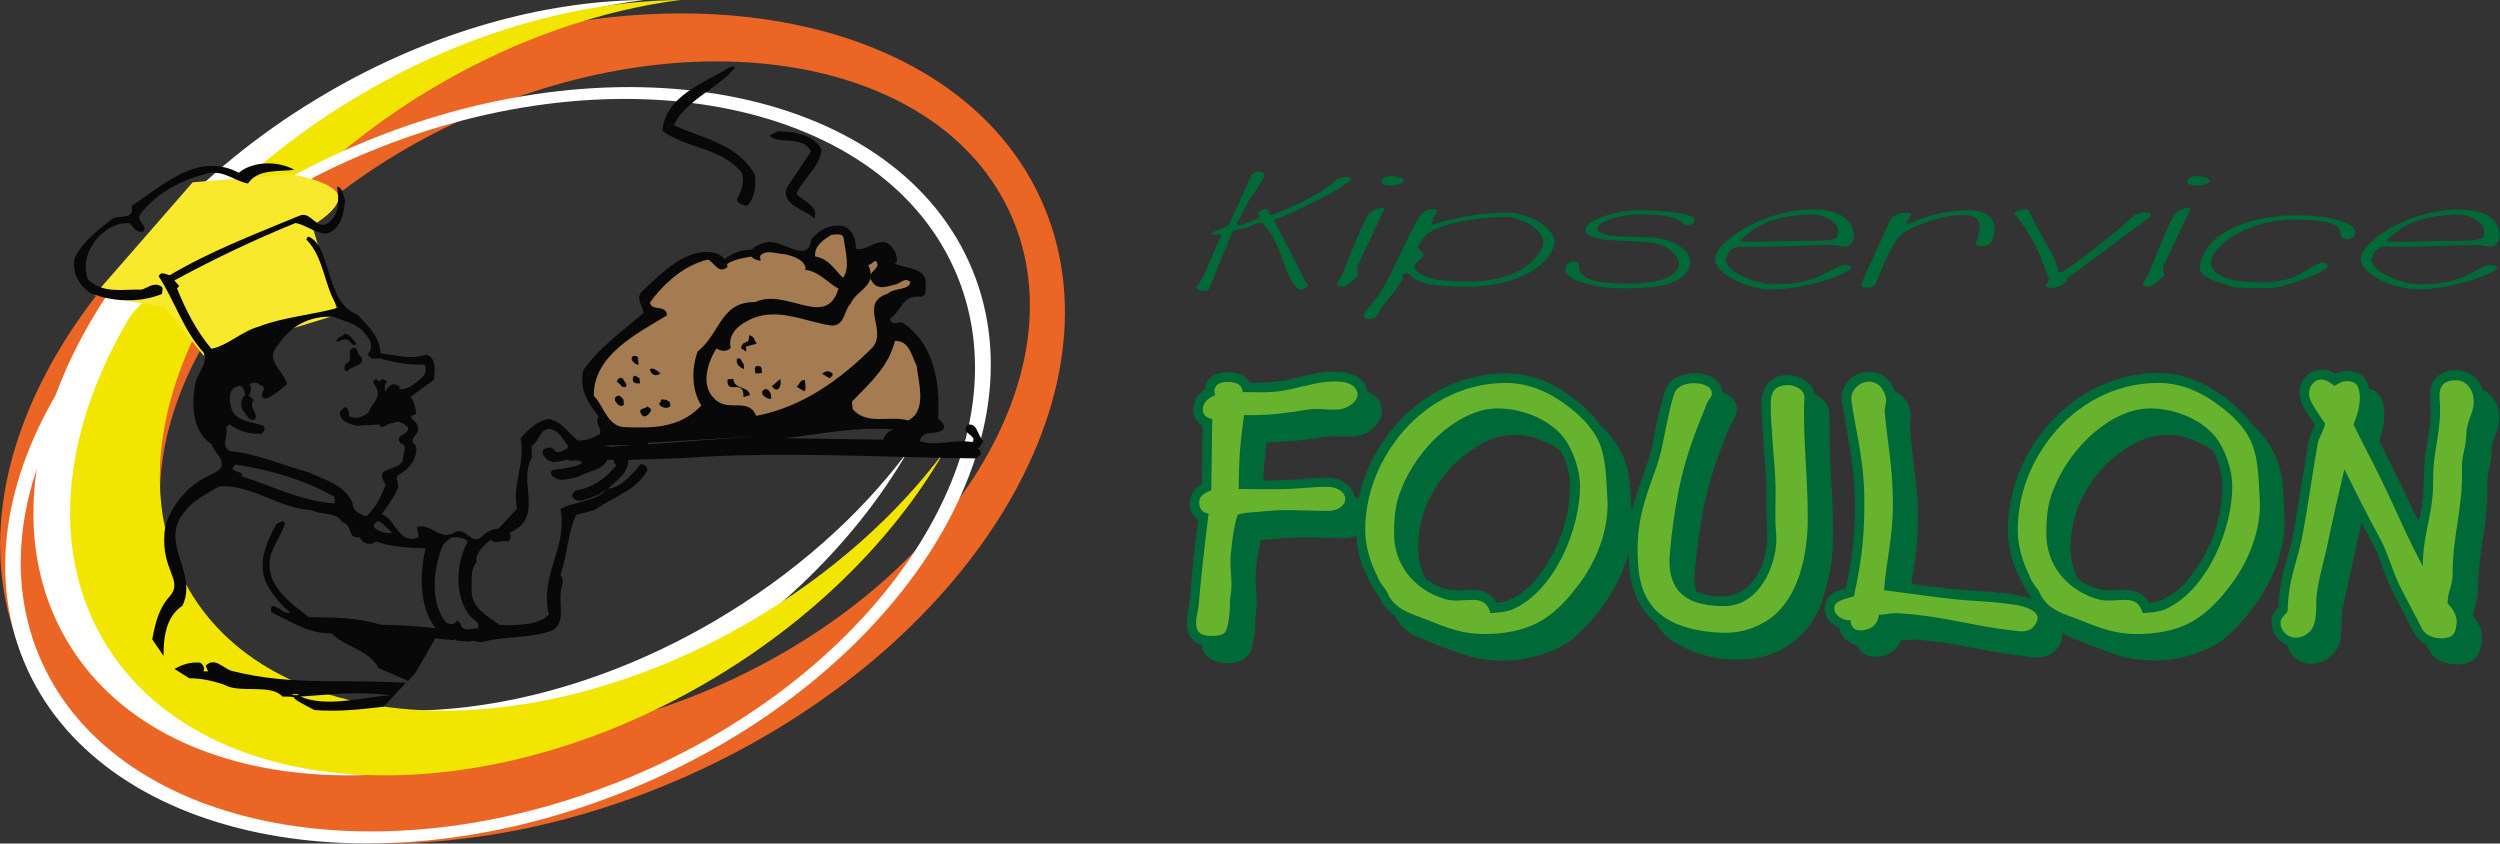
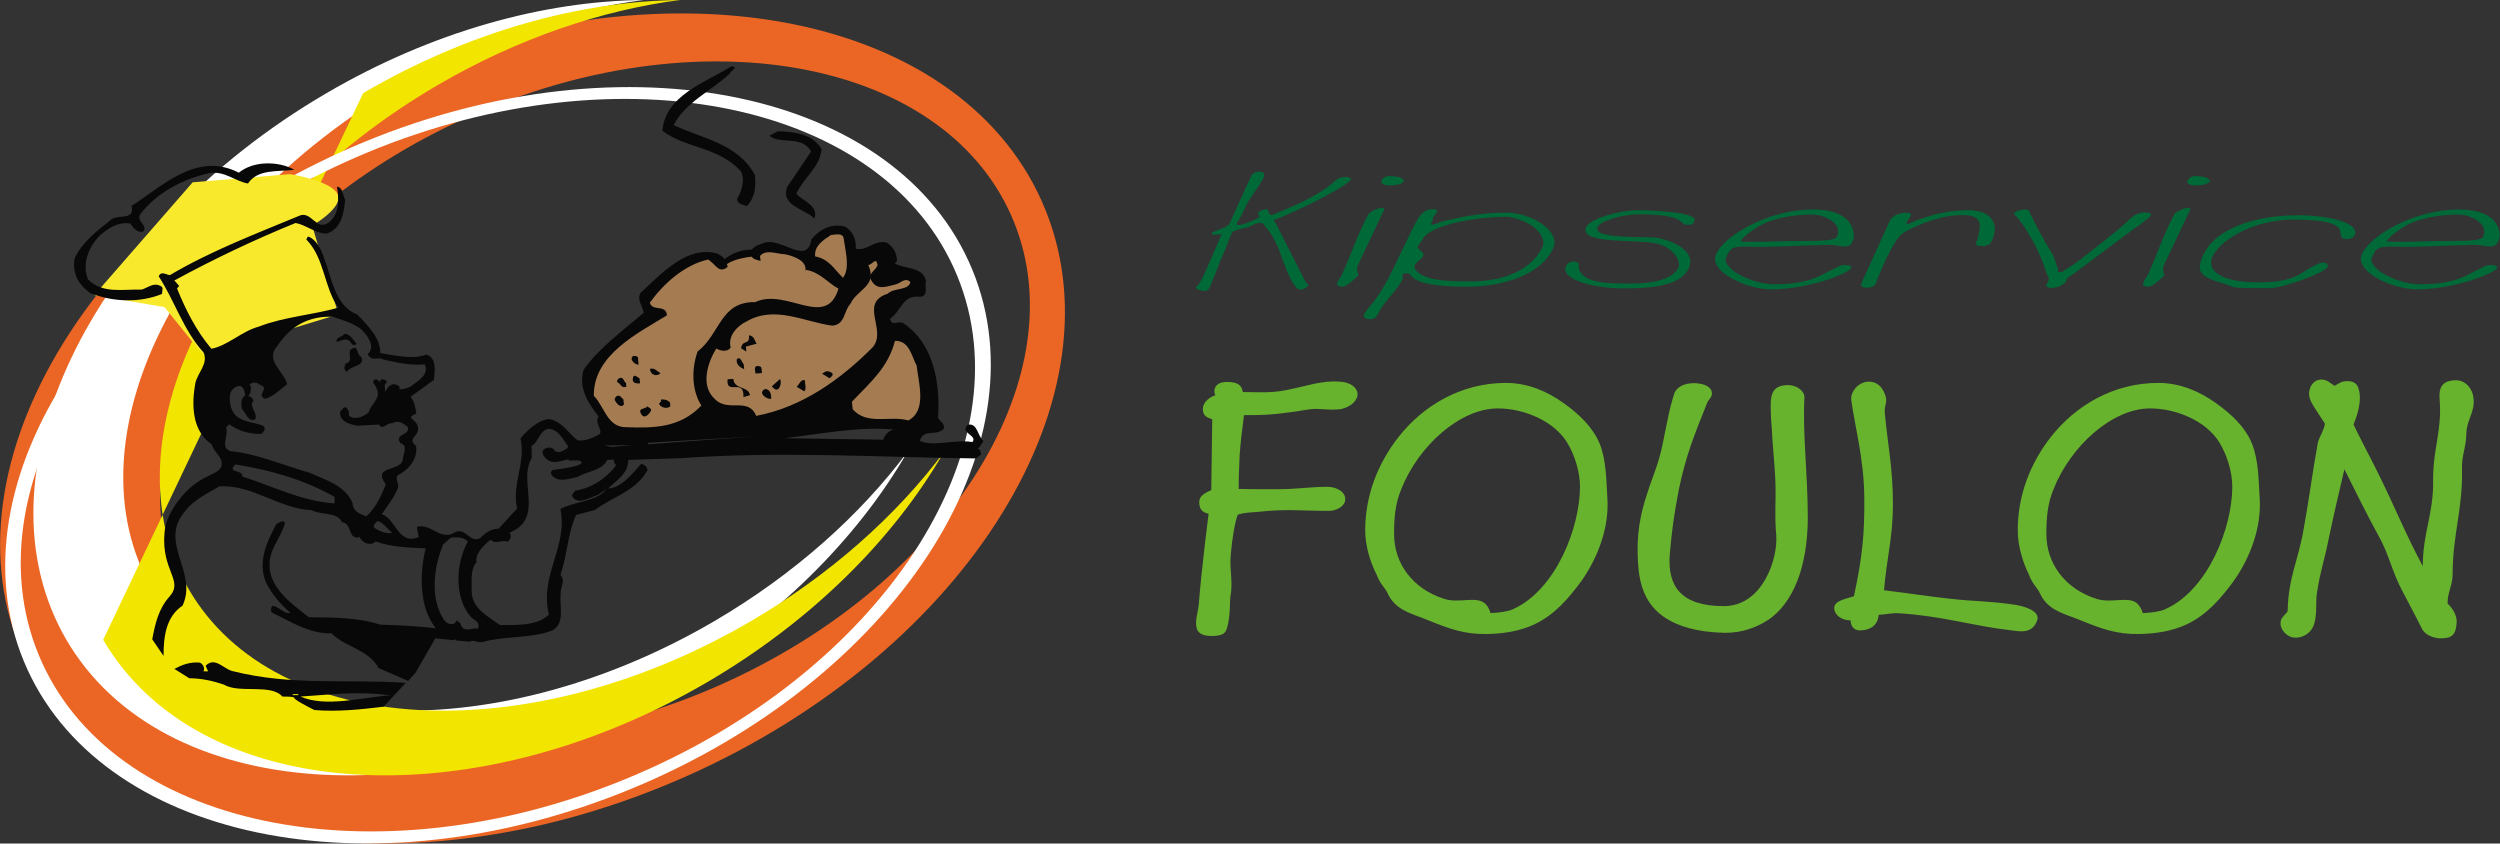
<svg xmlns="http://www.w3.org/2000/svg" version="1.1" id="Laag_1" x="0px" y="0px" viewBox="0 0 1039.4 350.7" style="enable-background:new 0 0 1039.4 350.7;" xml:space="preserve">
  <rect x="0" y="0" width="1039.4" height="350.7" fill="#333333" stroke="none" />
  <style type="text/css">
	.st0{fill:#EB6624;}
	.st1{fill:#FFFFFF;}
	.st2{fill:#F2E500;}
	.st3{fill:#F9E92D;}
	.st4{fill:#080808;}
	.st5{fill-rule:evenodd;clip-rule:evenodd;fill:#A57C52;}
	.st6{fill-rule:evenodd;clip-rule:evenodd;fill:#006938;}
	.st7{fill-rule:evenodd;clip-rule:evenodd;fill:#68B32E;}
</style>
  <g>
    <g>
      <path class="st0" d="M9.7,272.7c35.6,79.7,159.3,102,276.2,49.8c116.9-52.2,182.8-159.2,147.2-238.9    c-35.6-79.7-159.3-102-276.2-49.8C40,86-25.9,193,9.7,272.7z M420.3,89.3c29.1,65.1-24.8,152.5-120.3,195.2    c-95.5,42.7-196.5,24.5-225.6-40.7C45.3,178.6,99.2,91.3,194.7,48.6C290.2,5.9,391.2,24.2,420.3,89.3z" />
      <path class="st1" d="M27.6,266c39.5,67.6,151.9,75.5,251.1,17.7c43.8-25.6,77.7-59.7,98.5-95.7c-19.7,26.3-47,50.8-80.3,70.3    c-93,54.3-197.6,48.4-233.5-13.1C27.5,183.5,73.8,89.6,166.8,35.3C200.2,15.9,235,4.2,267.6,0c-41.6,0.4-88,13.1-131.8,38.7    C36.6,96.6-11.8,198.3,27.6,266z" />
-       <path class="st2" d="M42.9,266c39.5,67.6,151.9,75.5,251,17.7c43.8-25.6,77.7-59.7,98.5-95.7c-19.7,26.3-47,50.8-80.3,70.3    c-93,54.3-197.6,48.4-233.5-13.1C42.7,183.5,89,89.6,182.1,35.3C215.4,15.9,250.2,4.2,282.8,0c-41.6,0.4-88,13.1-131.8,38.7    C51.8,96.6,3.4,198.3,42.9,266z" />
+       <path class="st2" d="M42.9,266c39.5,67.6,151.9,75.5,251,17.7c43.8-25.6,77.7-59.7,98.5-95.7c-19.7,26.3-47,50.8-80.3,70.3    c-93,54.3-197.6,48.4-233.5-13.1C42.7,183.5,89,89.6,182.1,35.3C215.4,15.9,250.2,4.2,282.8,0c-41.6,0.4-88,13.1-131.8,38.7    z" />
      <path class="st1" d="M9.9,274.9c30.7,74.2,143.8,98,252.7,53c108.9-45,172.3-141.7,141.6-215.9c-30.7-74.3-143.8-98-252.7-53    C42.6,103.9-20.8,200.6,9.9,274.9z M397.9,114.5c29.7,71.9-31.7,165.5-137.1,209.1c-105.4,43.6-215,20.6-244.7-51.3    c-29.7-71.9,31.7-165.5,137.1-209.1C258.7,19.6,368.2,42.6,397.9,114.5z" />
    </g>
    <path class="st3" d="M39.2,122.7c3.7-4.3,40.9-46.9,40.9-46.9l40.5-3.4c0,0,16.3,2.5,19.6,8c3.4,5.5-10.4,13.4-10.4,13.4l10.9,36.9   l-56.1,17.1l-16.2-20.1L39.2,122.7z" />
    <g>
      <g>
        <path class="st4" d="M66.7,118.9c-2.9-1.7-5.8,1.1-7.9,1.5c-7.9-0.2-16.1,1.8-22.2-4.2c-2.6-6.5,0.2-13.3,4.7-18.1     c3.6-3.2,7.6-5.9,12.8-5.2c1.2,1.7,3.3,4.4,5.6,3.2c1.7-2.5-2.9-3.8-1.5-6.9c7.1-9.3,17.8-14.7,28.7-17.2     c6.5-1.1,10.6,3.3,16.2,4.3c4.1-6.2,12.6-4.8,19.3-5.7c-6.6-3.7-17-3.8-23.1,1.2c-17.3-8.9-31.4,5.3-44.6,13.8     c1.4,6.1-5.1,3.5-8.2,5.5c-5.7,4.5-12.3,9.4-15.5,16.4c-1,6.2,1.7,10.9,6.4,14.3c9.1,3.7,20.5,4.3,30,0.4     C67.3,121,68.2,119.4,66.7,118.9z" />
        <path class="st4" d="M145.5,145.6c-0.5,2.5,1.2,4.6-1.8,5.6c-0.6,0.8-0.9,3.1,0.6,3.3c1.7-2.7,7.7-2.1,5.9-6.1     C147.9,147.3,149.2,142.5,145.5,145.6z" />
        <path class="st4" d="M146.5,143.3c0.6,0,1.4,0.4,1.7-0.4c-1.6-1.9-2.8-4.2-5.1-4.1c-0.6,1.4-3.4,1.2-3.2,3.3     C142.4,141.8,144.1,139.5,146.5,143.3z" />
        <path class="st4" d="M85.5,276.8l1,2.3l-1.9,0c0.6-1,0.1-2.7-1.4-3.6c-4.2-0.4-7.5,0.9-10.7,2.6l6.2,3.9c5,0,9.9,1.1,14.3,2.6     c6.5,3.9,19.6-0.5,24.4,5c2.8,0,4.9,0.1,4.9,0.5c0,0.8,5.4,3.6,8.4,5.1c9.4,0.8,19.1-0.2,28.8-1.4l9.2-9.9     c-25-1.7-47,1.4-72.1-4.9C92.8,278,89.3,272.9,85.5,276.8z M161.8,289l1.3,0c-12.5,0.8-27.4,5.3-38.2,0.6     C138,288.8,147.2,287.3,161.8,289z M124,288.6l0,0.4l-2.3,0l0-0.4L124,288.6z" />
        <path class="st4" d="M406.7,186.6l2.2-3.2c-2.6-2.2-2.4-7.7-6.6-6.8c-3.4,3.6,4.3,4.3,2,7.2c-7.1-1.3-16.3,2.1-21.9-0.5     c1.7-5.3,6.6-1.7,10-5c0.5-2.2-1.5-3.2-2.4-4.4c1-15-1.9-30.6-13.8-39.1c-2.6-2.3-5.1,1.6-6.2-2.3c4.9-3.1,5-10.1,12.7-9.1     c3.6-0.6,1.5-4.4,2.3-6.6c-1.3-6-8.6-4.8-13-7.3l0.9-0.7c0.1-3.4-1.3-6-4.2-7.9c-5.3-1.4-7.9,3.6-12.9,2.5c0.3-4-1.5-7.5-4.3-9.1     c-5.6-1.7-10.9,1.1-14.2,5.3c-1.6,11.1-12.6-1.2-19.7,1.4c-1.4,0.5-4.1,1.3-5,2.8c-5.4-0.1-9.4,2.4-11.3,3.9     c-0.9-1-2-1.8-3.2-2.3c-12.1-3.4-22.5,7.7-31.7,16.3c-1.9,2.9,1,5.7,1.2,8.4c-8.6,7.3-18.7,14.7-25,23.7     c-2.2,7.8,2.3,14.4,6.3,19.3c-1.9,2.6,1.6,5.4,0.5,7.3c-3.5,2.1-6.4,2.9-8.9,2.7c0,0-0.1,0-0.1,0.1c-3.8-2.5-6.4-8-12.2-9     c-4.4,0.5-8.8,4.4-11.8,8.1c2.3,10.2-3.7,18.9-1.4,29.1l-7.7,8.4c-3.1,0-5.5,1.8-7.8,4c-4,2-5.8-4.3-10-2.7     c-6.3,4.3-10.4-3.9-16.2-2l0.8,4.2c-8.6,3.6-9.6-7.9-15.4-9.5c2.3-3.3,4.9-6.6,6.4-10.1c1.7-2.3-2-5.4,1.2-6.6     c4.2-2.4,7.4-6.7,6.7-11.7c-3.9-3.2,1.1-3.9,0.8-7.3c0-2.3-2-3.2-3-4.6c0.6-1,1.5-1,2.3-1.6c-0.4-2.3-0.7-4.8-2.4-6.9l9.7-7.1     c0.3-3.5,1.4-8.9-3.1-10.5c-5.7,2.2-12.7,0.4-19.2-0.6c0.1-6.2-5-11.3-9.5-16c-9.3-3.5-10.6-15-13.9-23.6c-1-3.4-3.2-7.4-6.1-8.7     c-1.2-0.4-0.6,0.6-1.3,1c7.8,7.9,7.3,20.1,13.4,28.4c-10.9,3.1-22.6,3.8-33.1,7.9c-7.1,1.9-12.9,7.9-19.7,9.2     c-6.3-7.4-10.8-16.4-14.3-25.1l0.9-1l-2-2.3c16.4-8.9,33.2-16.9,50.4-23.9c4.6,0.9,8.5,4.5,12.9,4.4c6.1-1.8,7.2-8.6,7.7-14     c-1-1.9-0.9-5.2-3.4-5.5c0.8,4.6,1.3,11.3-3.4,14.9c-5.3,3.9-7.2-5.3-12.5-2.7c-17.8,7.4-36.5,14.5-53.6,24.6     c-1.5-0.2-3.7-1.9-4.6,0.5c6.7,10.3,10.2,22.3,18.6,31.6c2.2,4.6-2.5,8.5-3.4,12.9c-1.6,8.9-1.4,19.8,6.8,25.3     c0.8,3,4.1,5.2,4.2,7.7c0.4,6.2-10.4,3-20.3,19.1c-1.8,3-3.2,6.3-3.5,10c-1.4,15.8,8.1,19.8,2.1,26.5c-4.6,5.1-6,11.4-7.2,17.8     l4.7,6.9c0-8,1-16.3,7.9-20.9c6.5-13.8-9.9-26,0.7-38.8c3.8-5.3,9.9-7.9,14.6-10.8c13.8-0.8,25,9.4,38.4,9.9     c3.9,2.2,10.6,0.6,12.6,5c4.6,0.7,2.1,7.5,7.4,6.2c1,2.7,4.7,3.8,6.6,1.8c6.4,2.4,14.1,2.6,20.8,2.9c-2.7,10.4-2.7,24.8,4.2,33.2     c-6.7-0.8-15.2-1.3-23.1-1.5c-9.7-3.1-19.3-2.9-29.7-3.1c-8.2-6.4-19.3-14.1-15.6-26.5c1.5-4.4,4.5-8.2,5.7-12.6     c-0.8-1.7-2.5-0.1-3.6,0.4c-3.9,7.2-8,15.9-4.2,24.5c2.4,4.6,5.9,8.9,10,12.3c-2.3,1.6-8.8-6.8-7.9-0.2c8,3.9,15.9,9.1,25,8.8     c6.1,6,15.1,6.5,19.7,14.5l12.2,5.3l3-3.3l8.3-14.4l7.9,0.8c0.1-0.1,0.2-0.3,0.3-0.5c0.2,0.1,0.4,0.3,0.5,0.6l5.6,0.5     c1.6-1.1,3.7,0.8,5.8,0c8.6-2.4,19.8-1.3,28.6-4.7c5.3-3.2,2.9-9.3,3.4-15.2c-0.2-2.7,2.2-5.4-0.1-7.9c2.9-8.1,3-17.2,6.5-24.9     l7.9-2.1c7.6-5.7,16.8-7.6,21.8-16.5c-0.2-1.5-1.2-2.5-2.7-2.6c-3.2,3.7-8.3,10.1-13.7,10.2c2.5-2.4,7.2-5.6,8.1-9.4     c0.2-0.9,0.4-1.7,0.3-2.5l21.7-0.7c41.8-3,81.4-0.4,123,0.1l2-1.7C407.7,188,407.6,186.8,406.7,186.6z M100.7,198.1     c0.5-3.1-6.8-1.2-2.8-5c14.5,2.3,28.6,6.3,41.2,13.5l0,2.7C125.3,208.4,113.4,202.1,100.7,198.1z M152.3,214.7     c-2.7-1.1-5.6-2-5.7-5.5c-3-7.4-11.3-9.6-17.7-12.6c-11-3.1-22.4-8.1-33-9c-4.6-1.6-0.7-6.3-1.9-9.8l1.3-1.4     c3.9,2.8,8.3,4.1,13.3,4c1.1-0.8,2.1-2.3,0.9-3.3c-3.7-1.9-11.4-1.1-13.4-7.6c-0.8-2.9-1.3-7.3,2.2-8.7c2.9-1.4,3.3,1.9,3.7,3.6     c-1.9,1-2,3.9-1.2,6c1.6,1.5,2.2,4.8,5.1,4.1c1.9-2.3-2.8-5.5-0.5-7.9c0-0.8-1-1.3-1.6-1.9l-0.8,0c1.3-0.6,1.3-2.5,1.3-4.1     l-0.6-0.6c0.9-1.2,3.2-1.2,4.2-0.1c4.8,1.5-1.8,4.3,2.4,5.9c3.8-1.2,6.1-3.8,9.1-6.1c-1.4-5.4-9.6-10-3.9-16.1     c5.4-8.2,13.1-12.3,22.9-11.9c4.6,1.7,8.3,2.4,12,5.4c2.4,2.7,5.9,6.6,2.5,10.2c1.8,3.4,4.1,0.7,6.6,2.2c6,1.4,11.6,2.5,17.1,2     c2,4.6-3.2,7-6,9.3c-1.3,0.4-2.7,1.2-4.6,1c0.6-1.2-0.6-1.7-1.4-1.9c-1.9-0.7-3.6,1.2-4,2.4l-0.6,0.4c0.4-1.2-0.8-2.9,0.9-3.7     c-0.2-1.1-1.4-1.3-2.3-1.3l-0.9,1c-0.6-0.6-1-1.3-1.7-0.9c-2.1,1,0.2,2.1,0.4,3.3c2.4,4.6-2,6.4-3.1,10.3     c-2.1,1.8-5.5,3.4-8.2,1.5c0.2-1-0.2-2.9-1.4-3.6c-1,0-1.5,1.2-2.3,1.8c-0.5,4.1,4.1,5.3,7,5.9l9.2-0.5c1.4,2.7,3.4-1,5.6-0.5     c2.3-1.6,4.6,0.1,6.4,1.6c0.8,3.6-5.7,2.6-3.2,6.6c3.7,1.1,0.9,4.6,1.1,6.9c-1.1,5.2-13,2.3-7.1,10.3     C158.5,206.1,156.5,210.8,152.3,214.7z M155.5,219.3c-0.4-1.2,0.7-1.9,1.5-2.7c1.9,0.4,4.1,3.2,6,4.9     C161.1,222.1,157.6,221,155.5,219.3z M198.7,261.4c-2.3-0.7-6.1,2.2-7.3-2.2l-1.4-1.3c-1.1,2.3-3.6,2-5.2,0.1     c-6.3-9.1-4.4-22.6-0.5-31.7c1.3-1,2.3-2.3,3.6-2.9c2.5,0,5-0.1,6.6,1.8c-4.9,8.7-5.8,22.6,0.9,30.9     C196.9,258,199.8,258.3,198.7,261.4z M239.2,204c-0.6,0.8-2.1,2-0.9,2.9c2.2,3,7.1-0.1,10.2-1.1l3.6-2.4     c-4.3,5.3-12.6,4.8-19.1,8.2c3.2,15.9-8.8,27.5-4.8,43.9c-4.9,4.9-14,4.3-20.3,4.4c-5.1-3.7-11.7-6.9-11.8-14     c0.1-4.2-0.7-9.2,2.1-12.2c-1-3.1,2.8-7,5.8-9.3c2.1,2.1,4.4-0.1,6.9,0.8c1.5-0.8,1.9-2.5,0.9-3.7c14.9-6.2,3.3-21.2,9.3-31.1     l-0.1-5c2.9-1.4,3.2-6.6,7.2-7.1c4.1,0.3,5.9,4.5,8.1,7.4c-0.2,0.2-0.4,0.5-0.5,0.7c-1.4,0.8-3.2,2.3-5.1,1.1     c-0.8-1.7-2.9-1.7-4.2-0.9c-1.7,0.8-0.7,2.7,0.1,3.6c2.9,3.3,6.2,1.4,9.6,0.8c0.2,0.3,0.4,0.5,0.4,0.5l4-0.1     c0.5,0.2,0.9,0.5,1.4,0.9c-0.9,1.7-8.4,2.6-12.1,3.1c-1.7,0.8-0.5,2.5,0.6,3.1c2.3,1.9,6.5,0.5,9.6-0.2     c4.2-2.4,10.3-2.7,12.4-7.1l2.7-0.1c0,1,0.2,1.7,1,2.3C251.8,199.2,245.9,202.9,239.2,204z M254.2,185.8c-0.9-0.2-1.9-0.4-3-0.6     l11.8-0.1L254.2,185.8z M269.4,184.7l0-0.6l45.1-2.7L269.4,184.7z M362,114.2c0,0.5,0,1-0.2,1.5     C361.8,115.2,361.8,114.7,362,114.2z M371.7,178.6c-2,0.2-4.3,2.6-4.4,4.2l-41.1-0.6C341.7,180.4,356.7,177.2,371.7,178.6     c0.4,0,0.7,0,1,0.1L371.7,178.6z" />
        <path class="st4" d="M337.2,63l-9.9,14.7c-3.1,7.8,8,9.5,11.3,13.2c2-5.6-5.4-7.5-7.5-10.4c3.2-6.9,9.6-10.7,10.5-18.4     c-3.5-6.4-11.5-7.4-18.2-7.5l-3.5,1.8C323.9,60.3,333.6,56,337.2,63z" />
        <path class="st4" d="M308,71.2c1.8,3.2,0.5,7.3-0.8,10.1c-2.2,2.9,1.2,3.9,3.4,4.3c3.4-3.6,3.7-8.2,3.3-12.7     c-6.8-13.2-22.4-15.4-33.8-20.9c4.8-9.5,15.7-14.2,23.4-21.5c-0.3-0.6,4.3-3.1,0.4-2.8c-10.5,6.5-27.4,12-28.5,26.7     C285.1,61.7,298.7,61,308,71.2z" />
      </g>
      <path class="st5" d="M354.2,167c8.2-8.5,15.1-14.5,17.9-25.3c6.1-0.1,6.9,6.5,9,10.3c0.8,7.2,4.4,18.8-3.5,22.8    c-7.5-2.2-17.2,2.2-23.1-4.7L354.2,167z M345.5,97.7c2.1-0.2,5.1-1,5.3,1.7c0.7,5.1,2.7,12-0.3,16.1c-3.6-3.4-5.7-7.8-11.6-8.9    C338.5,102.1,342.3,99.8,345.5,97.7z M361.9,115.7c0.1,0.3,0.2,0.7,0.5,1.1c2.4,4.1,6.2,2.3,10.1,1.4c2.1-0.5,3.7-3,6-1    c-0.6,3.7-6.8,2.3-9.4,4.9c-12.2,3.9-0.1,15.2-6.3,22.3c-13,13.1-29.2,24.9-48.4,28.5c-3.3-8-11.7-1.3-17.2-7    c-6.2-5.6-2.9-15.3,0.6-21c1.3,0.8,4.4,1.8,6-0.4c-1.3-4.8,2.7-9,6.5-10.8c11.7-6.9,24,0.1,35.7,1.7c5.5-0.4,4.7-6.1,7.6-9.1    C355.6,121.8,360.9,120,361.9,115.7z M306.4,149.2c-0.7,2.5,1.8,3.8,3,4.3l-0.2-2.1C308.3,150.6,308.1,148.2,306.4,149.2z     M304.9,157.5l-2.4,0.2c-0.7,7,6.9-0.8,6.6,7.4l2.7-0.8C311.2,160.4,305.2,162.1,304.9,157.5z M314.5,152.2    c-1.2,0.7-0.4,2.2-0.4,3.1l2.7-0.2l-0.2-2.1C316.3,152.1,315.4,152.2,314.5,152.2z M311.4,139.4c0.3,4.5-2.6,1.4-3.3,5.4l2.2,1.4    l-0.2-2.1l4.5-1.2C313.7,141.7,313.6,139.6,311.4,139.4z M318.2,161.7c-3.5,1.5,0.6,4.5,2.4,4.1    C320.8,163.9,320.1,161.9,318.2,161.7z M324.3,157.6l-3.4,3C323.9,164.6,325.3,158.8,324.3,157.6z M334.7,158.1    c-1.9-0.5-2.3,1.7-3.5,2.7l3.2,1.9C335.5,161.4,334.5,159.6,334.7,158.1z M346,155.1c-1.9-1.1-2.5-1-4.2,0.3l3.2,1.9    C345.2,156.7,346.7,156.3,346,155.1z M362,114.2c0-1.1-0.3-2.5-1-4c1.5-0.1,3.1-3,3.6-0.9C365.6,111,362.8,112.4,362,114.2z     M334.8,112.8l0.2-0.6c5.8,0.8,9.5,5.7,13.6,7.8c-5.1,17.1-21.6-0.5-34.6,5.6c-14.6-0.2-14.3,12.9-24,20.6    c-2.5,7.2-2.5,16,1.6,22.4c-9,9.5-20.3,9.4-31.6,9c-7.6-0.1-8.8-8.8-13.1-13c-0.3-17,18.2-26,30.4-33.5c-0.4-4.8-6.2-1.4-7.1-5.3    c5.8-8,14.4-15.7,24.2-17.9c3.2,1.9,4.4,6.1,8.1,3.1c0-0.4-0.1-0.8-0.3-1.2c3.2-2.1,7.8-2.8,10.3-3.1c1,1.4,2.5,1.3,3.7,1.8    l-0.2-2.1c2.5-2.9,6.9-0.8,10.3-0.7C329.8,106.4,335.8,108.4,334.8,112.8z M257.4,157.3c-0.6,0.4-0.9,0.7-0.8,1.6    c1.9,0.8,1.4,2.6,3.8,1.9l-0.1-1.5C259.3,158.7,259.2,156.3,257.4,157.3z M256.4,164.7c-0.3,0.3-0.9,0.7-0.8,1.6    c0.7,1.5,2.4,3.5,3.8,1.9l-0.2-2.1C258.3,165.2,257.6,164,256.4,164.7z M263.2,156.9c-0.7,2.5,1.4,2.6,2.9,2.5l-0.2-2.1    C265,156.8,263.6,155.4,263.2,156.9z M263.1,148.1c-1.7,1.6,1.5,3.8,2.4,3.5l-0.2-2.1C265.6,148.2,264.3,147.7,263.1,148.1z     M274.6,155.2c-1.3-0.8-2.6-2.5-4.4-1.8C270.4,155.8,272.9,156.8,274.6,155.2z M269.2,168.9c-0.8,1.3-3.9,0.6-2.8,2.9    c1.4,2.9,3.4,0.4,4.2-0.9C271.1,169.7,269.5,169.5,269.2,168.9z M274.8,166.1c0.1,0.9-0.2,1.2-0.8,1.6c0.4,1.8,3.5,2.5,4.7,1.2    l-0.1-1.5C277.5,166.2,276.3,166,274.8,166.1z" />
    </g>
  </g>
  <g>
    <path class="st6" d="M523.7,71.4c-2.2,0-3,0.7-3.7,2.2c-3.1,6.7-4.8,10.5-7.9,17.3c-0.8,1.9-1.1,2.9-3.3,3.8   c-1.9,0.8-6.4,2.1-4.6,2.8c0.9,0.4,3.9-0.5,3.6,0.1c-2.2,5-4.6,10.6-6.8,15.7c-0.8,1.8-1.7,3.4-2.4,4.6c-0.7,1.2-1.7,1.3-1.2,2   c0.8,0.7,4.3,2.1,5.4-0.1c2.7-6,3.9-10.2,6.2-15.1c1-2.2,2.1-5.6,3.3-8.2c0.2-0.5,3.9-1.5,6.7-2.1c1.2-0.4,3.4-2,5.3-1.7   c1.2,0.2,1.3,0.9,1.6,1.3c2,2.1,4.1,5.6,5.7,9.4c2.2,5.9,4.3,12.6,6.9,15.5c0.7,0.9,1.1,1.5,2.1,1.5c1.3,0,2.6-0.7,3.1-1.5   c0.6-0.9-0.5-0.8-1.1-2.1c-1.7-3.3-5.2-10.2-8.2-16.1c-1.5-3.1-3-5.9-4.1-8c-0.4-0.5-0.6-0.9-0.7-1.3c0,0,2.3-0.7,3.1-1.1   c6.2-2.6,12.6-5.7,18-8.6c5.7-3,10.3-5.8,11-7.2c0.2-0.5-1.3-0.9-2.2-0.9c-3.2,0-4,1.3-5.3,2.4c-6.7,5.8-18.3,10.5-24.6,13.1   c-1.5,0.6-1.4,0.3-2.1-0.8c-0.5-0.5,0.1-1.2-1.1-1.3c-1.3-0.1-3.1,1.1-3.3,1.3c-0.4,0.9,1.1,1.2,0.3,2.1c-0.4,0.5-8.5,4.2-9.2,2.9   c-0.3-0.6,1.4-2.1,3.1-6.2c2-4.7,5.2-8.1,7.5-12.2C525.8,73.4,526.2,71.4,523.7,71.4z M577.9,77.1c1.8,0,5.1-0.4,5.7-1.7   c0.5-1.1-2.2-2-4.3-2.1c-1.2-0.1-3.8-0.5-4.9,1.8C573.9,76.1,575.1,77.1,577.9,77.1z M574.6,86.4c-2.2,0-5.4,2.1-5.7,2.7   c-5.1,9.7-6.6,15.4-11,25.2c-0.8,1.8-4.3,4.9,0.4,4.9c1.7,0,6.4-4.6,6.4-4.6c0.1-0.3-0.9-2.6-0.2-4.2c0.6-1.3,10.5-22.2,10.5-22.2   C575.4,87.6,576.2,86.4,574.6,86.4z M595.7,87c-1.8,0-3,0.3-4.8,2.1c-2.2,2.3-4.9,9-7.8,14.6c-3,6-4.4,9.7-8,15.8   c-1.2,2.1-1.9,3.2-3.8,5.7c-1.5,2-3.5,4.1-4,5.1c-0.4,0.8-0.8,2.4,2.4,2.4c2.2,0,3-1.7,3.5-2.7c1.3-2.9,4.1-5.9,6.2-8.4   c2.6-3.2,3.7-5.4,3.7-5.4c0.1-0.1,0-1.1,0-1.7c-0.1-0.5,0.3-0.9,1.9-0.9c2.9,0-0.7,5.6,25.1,5.6c14.1,0,30.5-4.6,35.7-16.1   c3.2-7-9.1-14.7-19.5-14.7c-11.6,0-20.9,2.3-26.7,3.7c-1.8,0.5-4,1.8-4.6,1.1c-0.4-0.4,0.6-0.9,0.6-1.3c0.1-2.3,0.9-2.1,1.4-3.1   C597.5,88,598.4,87,595.7,87z M589.8,101.9c1.8-2.2,1.9-3.7,4.9-5.5c3.1-1.9,7.8-3.3,12.6-4.3c7.9-1.6,16.1-2,19.2-2   c1.9,0,8,1.7,11.4,4.5c3,2.4,4.5,5.7,3.4,8.1c-1.5,3.2-7.9,14.3-30.1,14.3c-5.3,0-9.5-0.1-12.7-0.6c-7.4-0.9-10.6-3.9-10.4-5.8   c0.1-1.5,3.8-3.1,3.7-4.8C591.9,104.4,588.4,103.6,589.8,101.9z M681.1,87.4c-8.7,0-20.2,3.8-21.6,7c-3.3,7.3,21.3,5,28.9,6.8   c8,1.7,10.4,7.8,9.5,9.9c-2.8,6.1-13.7,6.8-20.4,6.8c-8,0-14.7-0.3-18.2-2.6c-1.6-1.1-3.1-2.5-2.9-4.7c0.3-1.9-1.6-2.1-3.2-1.7   c-0.9,0.2-1.5,0.8-1.5,0.8c-4.7,5.7,9.3,10.2,23.3,10.2c11,0,23.7-0.9,27.1-8.3c3.5-7.8-8.3-12-13.2-12.7c-5.5-0.8-27,0.7-24.7-4.5   c1.1-2.4,9.7-5.3,17.5-5.3c18.7,0,16.8,4.1,19.1,4.3c3.9,0.4,3.3-1.1,3.6-1.5C706.5,88,684.6,87.4,681.1,87.4z M753.8,87.1   c-18.6,0-36.8,10.8-40.3,18.5c-3.3,7.2,12.5,14.7,22.9,14.7c15.5,0,32.3-6.7,33.2-8.8c0.4-0.9-0.4-1.3-3-1.3c-1.7,0-2.7,0.9-4,1.5   c-5,2.1-9.1,6.5-25.2,6.5c-4.9,0-11.4-2.1-15.6-4.8c-3-2-4.9-4.6-4.3-6c1-2.3,1.6-3.5,3-4.2c2.7-1.3,7.6-0.3,18.2-0.7   c4.3-0.2,19.3-0.7,21.6-0.7c4.9,0,8.3,2.3,10-1.5C771.5,97.9,771.5,87.1,753.8,87.1z M723.7,100.3c-0.4-0.3,4.8-5.5,11.4-8.1   c5-1.9,11.9-3,18.3-3c3.6,0,7.4,1.6,9.3,3.6c1.9,1.7,1.8,4.1,1,5.7c-1.1,2.3-14.5,1.5-23.3,1.8   C733.9,100.5,724.3,100.8,723.7,100.3z M817.8,87.4c-14.7,0.3-24.5,6-24.7,5.8c-1.8-0.7,3.2-4,0.7-4.6c-1.3-0.3-3-0.1-4.4,0.3   c-2.1,0.7-3.3,2-3.9,3.3c-4.4,9.6-6.9,15.3-11.3,24.9c-0.5,1.1-1.1,2.5,1.9,2.5c4.3,0,4-2.5,4.3-3.3c2.2-4.9,3.1-7.7,5.7-12.4   c0.7-1.2,1.3-2.2,1.9-3.3c0.9-1.4,1.8-2.8,3.6-3.9c2.2-1.5,5.6-2.9,8.5-4c5.9-2.2,10.9-3.3,15.8-3.3c9.6,0,7.1,5.8,6.4,9.6   c-0.4,1.8-2.3,3.2,1.6,3.3c4.3,0.1,4.3-2.7,4.7-3.5C830.9,93.6,828.4,87.1,817.8,87.4z M888.6,89c-2.1,0.6-3.5,2.7-5.7,4.5   c-3.2,2.8-6.3,5.2-8.9,7.3c-6.3,4.9-11.2,9-15.2,11.3c-0.7,0.4-1.5,1.1-2.4,1.1c-1.4,0-0.4-0.7-0.8-1.5c-0.7-1.9-1.7-5.3-2.9-7.2   c-3.4-5.1-6.7-12.1-8.5-15.4c-0.7-1,0-1.7-1.7-2c-1.7-0.2-4.2,0.6-4.9,1.3c-0.8,0.8,0.8,1.3,1.2,2.1c0.5,0.8,1.6,2,2.1,2.8   c7.5,10.8,9,18.1,10.4,21.3c0.3,0.5,1.1,1.3-0.3,3.4c-0.4,0.5-0.4,1.7,1.9,1.7c2.4,0,4.2-0.9,5.6-2.1c0.7-0.5,0.6-1.2,1-1.9   c0.5-0.6,0.8-0.6,2.1-1.5c5.3-3.9,19.1-14.2,26.2-19.5c1.3-0.9,2.3-1.3,3.1-2.2c1.5-1.5,5.6-3.5,2-4.1   C890.7,88.1,889.9,88.5,888.6,89z M913,77.1c1.8,0,5.1-0.4,5.7-1.7c0.5-1.1-2.2-2-4.3-2.1c-1.2-0.1-3.8-0.5-4.9,1.8   C909,76.1,910.2,77.1,913,77.1z M909.7,86.4c-2.2,0-5.4,2.1-5.7,2.7c-5.1,9.7-6.6,15.4-11,25.2c-0.8,1.8-4.3,4.9,0.4,4.9   c1.7,0,6.4-4.6,6.4-4.6c0.1-0.3-0.9-2.6-0.2-4.2c0.6-1.3,10.5-22.2,10.5-22.2C910.5,87.6,911.3,86.4,909.7,86.4z M955.4,89.5   c-18,0-34.4,5.6-39.3,16.4c-3.2,7-1.9,9.1,9,12.2c2,0.5,2.2,1.3,5.5,1.5c2.7,0.2,6.5,0.2,12.8,0.2c5.9,0,23.2-6.4,24.3-8.8   c0.4-0.9-0.4-1.9-2.1-1.8c-1.2,0-2,0.6-2.8,1c-6.3,2.7-7.8,7.2-23.7,7.2c-17.3,0-22.3-5.8-18.8-11.6c4.3-7.1,17.8-14.5,33.1-14.5   c13.6,0,17.8,1.8,19.1,3.7c1.4,2.1-0.5,4.4,3.5,4.4c1.4,0,2.7-0.9,3-1.7C981.1,92.8,968.7,89.5,955.4,89.5z M1022.3,87.1   c-18.6,0-36.8,10.8-40.3,18.5c-3.3,7.2,12.5,14.7,22.9,14.7c15.5,0,32.3-6.7,33.2-8.8c0.4-0.9-0.4-1.3-3-1.3c-1.7,0-2.7,0.9-4,1.5   c-5,2.1-9.1,6.5-25.2,6.5c-4.9,0-11.4-2.1-15.6-4.8c-3-2-4.9-4.6-4.3-6c1-2.3,1.6-3.5,3-4.2c2.7-1.3,7.6-0.3,18.2-0.7   c4.3-0.2,19.3-0.7,21.5-0.7c4.9,0,8.3,2.3,10-1.5C1040.1,97.9,1040.1,87.1,1022.3,87.1z M992.3,100.3c-0.4-0.3,4.8-5.5,11.4-8.1   c5-1.9,11.8-3,18.3-3c3.6,0,7.4,1.6,9.3,3.6c1.9,1.7,1.8,4.1,1.1,5.7c-1.1,2.3-14.5,1.5-23.3,1.8   C1002.5,100.5,992.9,100.8,992.3,100.3z" />
    <g>
-       <path class="st6" d="M563.2,206.6c-0.1-0.7-0.3-1.5-0.7-2.2c-0.8-1.7-1.9-2.9-3.5-3.8c-2.3-1.4-4.7-2-7.4-2    c-3.3,0-6.1,0.2-9.4,0.5c-6,0.5-11.4,0.7-17,0.6c0.2-5.2,0.7-10.2,1.4-15.7c9.4-0.4,17.4-1.2,26.7-2.6c3.4,0.1,6.2,0.1,9.6,0    c4.4-0.3,8-2.4,10.4-6.1c2.4-3.9,1.3-9-2.6-11.4c-0.4-0.2-0.7-0.4-1.1-0.6c-0.4-0.2-0.8-0.4-1.2-0.6c-0.3-2.3-1.7-4.5-3.8-5.8    c-0.4-0.2-0.7-0.4-1.1-0.6c-1.9-1-3.7-1.5-5.9-1.7c-4.3-0.3-8.1,0-12.3,1l-11.8,2.7c-4.8,0.7-9,0.9-13.8,0.8    c-2.4-4.5-9.4-5.1-13.9-3.6c-2.9,1-4.7,3.5-4.9,6.5c-2.9,1.8-4.5,4.5-4.8,7.9c-0.2,3,1.3,5.7,3.9,7.2l-0.3,24.2l-1.7,1.1    c-3.8,2.9-4.5,8.4-1.6,12.1c0.5,0.7,1.1,1.2,1.8,1.7c-1.6,12.2-2.7,22.5-3.7,34.8l-0.7,4.4c-0.9,4.7-0.3,10.1,4.3,12.1    c0.5,0.2,1,0.4,1.6,0.6c0.4,2.8,1.7,5.2,4.6,6.4c5.6,2.4,14.8,1.7,16.3-5.6c0.9-3.8,1.3-7.2,1.3-11.1l0.1-1.8    c0.6-3.4,0.7-6.4,0.3-9.8c-0.7-7.6,0-14.2,2-21.6c19.9-1.8,16.3-1,34.6-0.9c1.8,0,3.4-0.3,5-1c0.3,6.3,1.9,11.9,4.9,17.7    c1.1,2.6,2.3,4.7,4.1,7l1.8,3.3c1.5,2.2,3.2,3.9,5.2,5.3l0.9,1.7c2.1,3.2,4.7,5.4,8.2,7l9.4,3.8l11.9,4.3    c12.4,3.2,24,2.4,35.8-2.6c4.6-2.1,8.1-4.5,11.6-8.1c8.7-8.7,16-19.7,19.3-31.8c0,1.2,0.1,2.3,0.2,3.5c0.5,9.5,3.6,19.1,11,24.9    c2,3.4,4.8,6.4,8.4,8.6c8.5,4.9,16.8,7.1,26.6,6.9c16.6,0.2,30.7-10.4,35-26.4c2.8-8.7,4-16.4,3.9-25.6c0-8.6-0.3-15.9-0.9-24.6    c-0.5-8.9-0.6-16.5-0.6-25.4c0-4-2.8-6.9-6.2-8.3c-0.8-4.9-5.9-7.9-10.6-7.9c-3.6-0.4-6.8,0.9-9.1,3.7c-2,3.1-2.8,6.4-2.3,10.1    l0.7,13.1l1.2,16.5c0,8.3,0.1,15.2,0.4,23.5c0.3,10.6-5.5,24.4-17.8,25c-4.2,0.3-8-0.4-11.7-2.1c-0.7-2.5-0.8-5.3-0.6-7.7    c0.8-9.5,1.9-17.5,3.7-26.8c2.7-12.6,6.1-23.1,11.4-34.9c0.1-0.3,0.2-0.5,0.4-0.8c2.4-3.3,3.1-7,0-10.1c-1.1-1.1-2.6-2-4.1-2.5    c0-1.6-0.6-3.1-2-4.5c-3.9-3.9-10.9-4-15.9-2.1c-2.9,1.1-4.9,3.3-5.9,6.3c-2.3,7.4-3.8,13.8-5,21.5c-0.8,4.6-4.3,14.1-6.3,19.8    c-1,2.9-1.8,5.7-2.5,8.5l-0.6-9.4c-0.5-10.8-4.8-19.2-12.4-26.3c-3.2-4.7-7.6-8.7-13-12.4c-7.9-6-16.3-9-26.3-9.2h-0.1    c-30.3,0.1-55.2,23.8-61.2,52.3C564.3,207.1,563.8,206.8,563.2,206.6z M648.8,187.4c2.6,4.7,3.8,9.4,4,14.9    c-0.4,14.7-5,27.1-14.2,38.5c-3.2,3.9-6.6,6.6-11.2,8.7c-1.7,0.6-3.3,1-5.1,1.2c-2.5-4.7-7.3-5.9-12.5-5.4    c-2.9,0.3-5.4,0.2-8.3-0.3c-3.2-0.9-6.1-2.3-8.6-4.2c-2-3.5-3.1-7.5-3.2-11.8c-0.1-6.1,0.6-11.2,2.6-17    c4.7-12.1,12.4-21.1,23.7-27.5c8.5-4.7,17.8-4.9,26.5-0.7C645,184.8,647,186,648.8,187.4z M936.8,177c-3.2-4.6-7.6-8.7-13.1-12.7    c-7.8-5.6-16.7-9.2-26.4-9.2c-34.9,0.1-62.5,31.4-62.5,65.3c0.1,7.3,1.6,13.5,5,20c1.1,2.6,2.3,4.7,4.1,7l0.9,1.7    c-4.8-2.1-15-2.9-21.1-3.3c-10.3-0.7-19.3-1.6-29-3c0.2-1.8,0.5-3.5,0.8-5.4c2.3-13.8,2.5-25.7,0.7-39.6    c-0.3-2.3-2.4-20.2-2.1-21.6c1-4.2-0.1-8.3-3.1-11.4c-1-0.9-2.1-1.7-3.2-2.2c-0.6-1.7-1.5-3.4-2.9-4.8c-4.4-4.4-11.6-4.3-16,0.1    c-2.4,2.4-3.5,5.3-3.2,8.6l3.4,19.7c3.3,20.4,2.8,38.2-1.7,58.4l-3,0.9c-4.2,1.1-6.6,5.5-5.5,9.6c0.6,2,1.7,3.6,3.5,4.6    c0.8,0.6,1.6,1,2.4,1.3c0,0.4,0.1,0.7,0.2,1.1c0.6,2,1.7,3.5,3.5,4.6c1.2,0.8,2.2,1.3,3.6,1.7c1.3,2.8,3.8,4.5,6.9,4.6    c5,0.5,9.5-2.2,11.4-6.8c1.9-0.2,3.5-0.2,5.4-0.3c8.4,0.6,15.5,1.6,23.8,3.3c7.8,1.6,14.4,2.7,22.4,3.7c2.7,0.5,5,0.6,7.7,0.1    c4.5-0.9,8.2-5.3,7.6-10c0.9,0.6,1.7,1.1,2.7,1.6l9.4,3.8l11.9,4.3c12.4,3.2,24,2.4,35.8-2.6c4.6-2.1,8.1-4.5,11.6-8.1    c12.5-12.5,22.1-29.8,21.1-48l-0.7-11.1C948.6,192,944.4,184.1,936.8,177z M920,187.4c2.6,4.7,3.8,9.4,4,14.9    c-0.4,14.7-5,27.1-14.2,38.5c-3.2,3.9-6.6,6.6-11.2,8.7c-1.7,0.6-3.3,1-5.1,1.2c-2.4-4.7-7.3-5.9-12.5-5.4    c-2.9,0.3-5.4,0.2-8.3-0.3c-3.2-0.9-6.1-2.3-8.6-4.2c-2-3.5-3.1-7.5-3.2-11.8c-0.1-6.1,0.7-11.2,2.6-17    c4.7-12.1,12.4-21.1,23.7-27.5c8.5-4.7,17.8-4.9,26.5-0.7C916.2,184.8,918.2,186,920,187.4z M1005.5,216.7    c-5.3-11.2-10.4-21.7-16.3-33.5c2.4-5.8,4-17.4-2.2-20.8c-0.7-0.4-1.4-0.6-2.1-0.8c-0.5-2.7-1.7-5-4-6.2c-3.1-1.7-6.8-1.5-9.9,0.1    c-4.2-3.1-10.1-2.2-13.1,2c-1.6,2.1-2.1,4.5-1.7,7.1c0.2,2.1,0.8,3.8,2,5.5l4.3,6.6c-0.2,0.5-0.4,1-0.6,1.4c-0.9,1.7-1.5,3.1-2,5    l-6,36.3c-0.9,4.9-1.9,8.9-3.3,13.7c-2,6.6-3,12.4-3.3,19.3c-1.6,1.6-2.9,3.7-2.9,6c-0.1,4.4,2.6,8.2,6.5,9.8    c1.1,4.2,4.8,7.5,9.4,7.8c7.1,0.2,12.9-5.4,13.1-12.5c0-0.4,0-0.7,0-1.1c0.1-3,0.2-5.6,0.4-8.6l8-36.5c1.2,2.2,2.3,4.4,3.6,6.7    c2,3.6,3.5,6.9,4.8,10.8c1.6,4.7,3.2,8.6,5.5,13l7.9,15.2c1.2,2.2,2.9,3.9,5,4.9l1.1,2.1c1.5,2.8,3.8,4.7,6.8,5.5    c4.8,1.5,11.8,1.2,14.2-4.2c2.3-5.3,1.4-11-2.5-15.3c0.1-1,0.3-1.9,0.6-2.9c0.8-2.5,1.3-4.7,1.4-7.3c0.2-7.1,0.8-13.1,1.8-20.2    c1.5-8.4,2.2-15.7,2.1-24.2c0-2.1,0.2-3.9,0.7-5.9c0.7-2.9,1-5.4,1.1-8.3c0.1-1.9,0.5-3.6,1.3-5.3c1.4-3.1,2-6.1,1.8-9.6    c-0.2-4.5-2.9-8.3-6.7-10.2c-1.7-5-6.5-8.5-12.1-8.2c-2.6,0.1-4.8,1-6.9,2.6c-1.6,1.4-2.5,3.2-2.8,5.4c-0.2,1.6-0.3,2.9-0.1,4.5    c0.4,5.4,0.1,10.1-0.9,15.4c-1.2,6.2-1.7,11.5-1.8,17.8c0,5.7-0.6,10.5-1.8,16.1C1005.6,216.2,1005.6,216.5,1005.5,216.7z" />
      <path class="st7" d="M556.6,170.2c4.3-0.4,8.6-3.8,7.7-7.2c-0.7-2.6-3.7-4.1-7-4.3c-7.7-0.7-14.1,1.9-23.1,3.6    c-6.6,1.2-10.7,0.7-17.5,0.7c-0.4-2.6-1.8-4.2-6.4-4.2c-3.2,0-4.8,1-5.4,3.2c0,0.9,0,1.5,0.4,2.3c-2.7,1-5.2,3-5.2,5.8    c0,2.7,1.6,3.5,3.9,4.2l-0.4,29.5c-2.9,1.2-5,2.5-5,4.9c0,2.3,0.7,4.3,3.9,4.9c0,0-3,23.2-4.1,37.8c-0.4,3.6-1.6,6.4-0.9,9.7    c0.7,2.5,3,3.3,6.1,3.3c4.8,0,5.9-1,6.6-3.5c1.4-4.8,1.1-11.6,1.3-12.5c1.3-6.8-0.4-11,0.2-17.7c0.5-6.5,1.8-14,2.9-16.7    c2.9-1,5.4-0.9,8.6-1.2c11.3-1.3,18.1-0.4,29.3-0.4c3.2,0,6.6-1.9,6.8-4.6c0.2-3.2-3.4-5.4-7.5-5.4c-7,0-12.7,1-20.7,1    c-6.3,0-10,0-16.1-0.1c0-5.5,0.2-8.8,0.4-14.2c0.4-5.8,1.1-10.7,1.8-16.5c7.5,0,11.6-0.1,19.1-1.2c4.1-0.4,6.8-1.3,10.9-1.4    C550.7,170.1,553.2,170.5,556.6,170.2z M650.1,167.6c-6.4-4.6-14.5-8.4-24-8.4c-18.6,0-34.3,9.4-44.5,22.3    c-8.6,10.9-14,24.3-14,39c0,6.4,2.1,13.3,4.7,18.3c0.9,2.6,2.1,4.1,3.8,6.4c0.7,1,1.1,2.2,1.8,3.3c3.7,5.7,9.7,6.8,15.7,9.3    c8.9,3.6,15,5.9,24.3,5.8c7.5-0.1,14.3-1.3,20.2-4.1c8.2-3.9,14.1-10.7,19.5-18.1c7-10,11.4-22.3,10.7-34    c-0.5-7.7-0.4-15.8-3.2-22.9C662.2,177.5,656.3,172,650.1,167.6z M582.5,203.6c7.2-18.4,24.7-33.8,40.2-33.8    c10.9,0,23.3,5.2,28.8,14.1c3.2,5.2,5.4,12.3,5.4,18.4c0,17-10,43-27.9,51c-2.3,1-5.5,1.4-9.3,1.6c-0.5-1.6-1.2-3.2-2.7-4.3    c-3.6-2.7-10.6,0.3-16.5-1.6c-13.6-4.3-20.9-15.2-20.9-26.9C579.6,215.7,580,209.6,582.5,203.6z M743.4,160.1    c-7.5,0-7.2,5.5-7.2,9.6c0,4.8,0.5,8,0.7,13c0.4,6.2,0.9,10.3,1.2,16.5c0.4,9-0.4,14.5,0.4,23.5c0.7,9.3-5.5,29.3-21.8,29.3    c-17.9,0-23.4-8.3-22.5-21.3c0.9-10.4,1.8-16.8,3.8-27.2c2.9-14.1,6.4-22.6,11.6-35.6c0.5-1.7,2.5-2.8,2.1-4.8    c-0.4-2.7-4.1-3.8-7.5-3.8c-3.9,0-7.3,1.6-8.2,4.6c-0.9,2.9-1.6,5.4-2.3,8.8c-0.9,4.6-1.6,7.4-2.5,12.2c-1.6,8-4.5,14.2-6.4,20.4    c-2.9,8.7-4.5,17.2-3.8,28.4c0.5,9.4,3,17.7,11.4,23.2c5.4,3.5,13.1,5.9,24.5,6.2c7.7,0.1,14.1-2.5,19-5.9    c12-8.8,15.7-26.5,15.7-41.9c0-18.8-2.2-34.5-1.4-50C750.4,162.6,747,160.1,743.4,160.1z M836.4,262.1c4.3,0.6,8.6,1.2,10.6-4.2    c1.3-3.8-5.2-5.9-9.5-6.5c-10.9-1.6-16.8-1.3-27-2.5c-10.6-1.2-16.6-2.2-27.2-3.5c1.2-14.1,3.7-21.9,3.7-35.8    c0-14.9-2.1-24.2-3.4-38.2c-0.2-2.6,1.1-4.2,0.4-6.5c-0.9-3-2.7-5.9-6.4-6.2c-4.7-0.4-8.4,4.1-7.9,7.7c1.4,10.4,5.2,24.3,5.4,39.8    c0.2,16.4-0.9,25.6-4.3,41.7c-2.9,1-8.2,1.7-8.2,4.9c0,2.9,3.2,5.2,6.8,5.1c0,2,1.1,4.2,3.8,4.2c4.1,0,7.5-1.9,7.9-6.5    c3.4-0.1,5.4-0.9,8.8-0.6C807.6,256.1,819.8,260.2,836.4,262.1z M921.3,167.6c-6.4-4.6-14.5-8.4-24-8.4    c-18.6,0-34.3,9.4-44.5,22.3c-8.6,10.9-13.9,24.3-13.9,39c0,6.4,2.1,13.3,4.6,18.3c0.9,2.6,2.1,4.1,3.8,6.4c0.7,1,1.1,2.2,1.8,3.3    c3.7,5.7,9.6,6.8,15.7,9.3c8.9,3.6,15,5.9,24.3,5.8c7.5-0.1,14.3-1.3,20.2-4.1c8.2-3.9,14.1-10.7,19.5-18.1    c7-10,11.4-22.3,10.7-34c-0.5-7.7-0.4-15.8-3.2-22.9C933.5,177.5,927.5,172,921.3,167.6z M853.7,203.6    c7.2-18.4,24.7-33.8,40.2-33.8c10.9,0,23.3,5.2,28.8,14.1c3.2,5.2,5.4,12.3,5.4,18.4c0,17-10,43-27.9,51c-2.3,1-5.5,1.4-9.3,1.6    c-0.5-1.6-1.3-3.2-2.7-4.3c-3.6-2.7-10.6,0.3-16.5-1.6c-13.6-4.3-20.9-15.2-20.9-26.9C850.8,215.7,851.2,209.6,853.7,203.6z     M1021.1,158.1c-6.6,0-7.1,4.1-6.8,8.1c1.1,12.6-2.9,20.9-2.7,33.6c0.2,13.9-4.3,21.6-4.3,35.6c-7.3-13.6-11.8-25.1-18.8-39.1    c-3.8-7.7-6.1-11.7-10-19.8c2.7-6.5,3.2-11.7,2.1-14.8c-0.4-2-2-3.5-5.4-3.2c-2.1,0.1-3,1.2-4.6,1.9c-1.3-0.7-2.9-2.6-5.4-2.6    c-2.3,0-3.6,1.3-4.5,2.9c-2.1,4.8,0.9,7.5,5.9,15.4c-0.2,2.6-2.5,5.7-3,8.3c-2.3,12.9-3.6,23.3-5.9,35.9    c-2.3,13.2-6.3,19.7-6.6,33.8c-0.2,0.7-3,2.8-2.9,4.5c-0.4,3,2.5,6.4,5.9,6.5c2.7,0.1,4.7-1,6.3-2.6c3.6-3.9,2.1-11.5,2.9-16.1    c1.6-10,2.9-12.6,4.8-22c1.8-8.8,4.5-20.3,6.6-29.3c3.7,7.4,9.8,19.7,13.9,27.1c4.8,8.4,5.7,15.2,10.4,23.9    c3,5.8,4.5,8.4,7.9,15.2c1.6,3.3,6.6,4.8,10.7,3.8c3.2-0.7,3.6-3.5,3.8-6.8c-0.2-2.7-1.3-4.9-3.8-7.4c0-4.9,2-7.1,2.1-12    c0-17,4.3-27.1,3.9-44.2c-0.2-5.2,1.8-9.1,1.8-14.5c0.2-5.8,3.6-8.8,3-14.5C1028.2,162.1,1025.4,158.1,1021.1,158.1z" />
    </g>
  </g>
</svg>